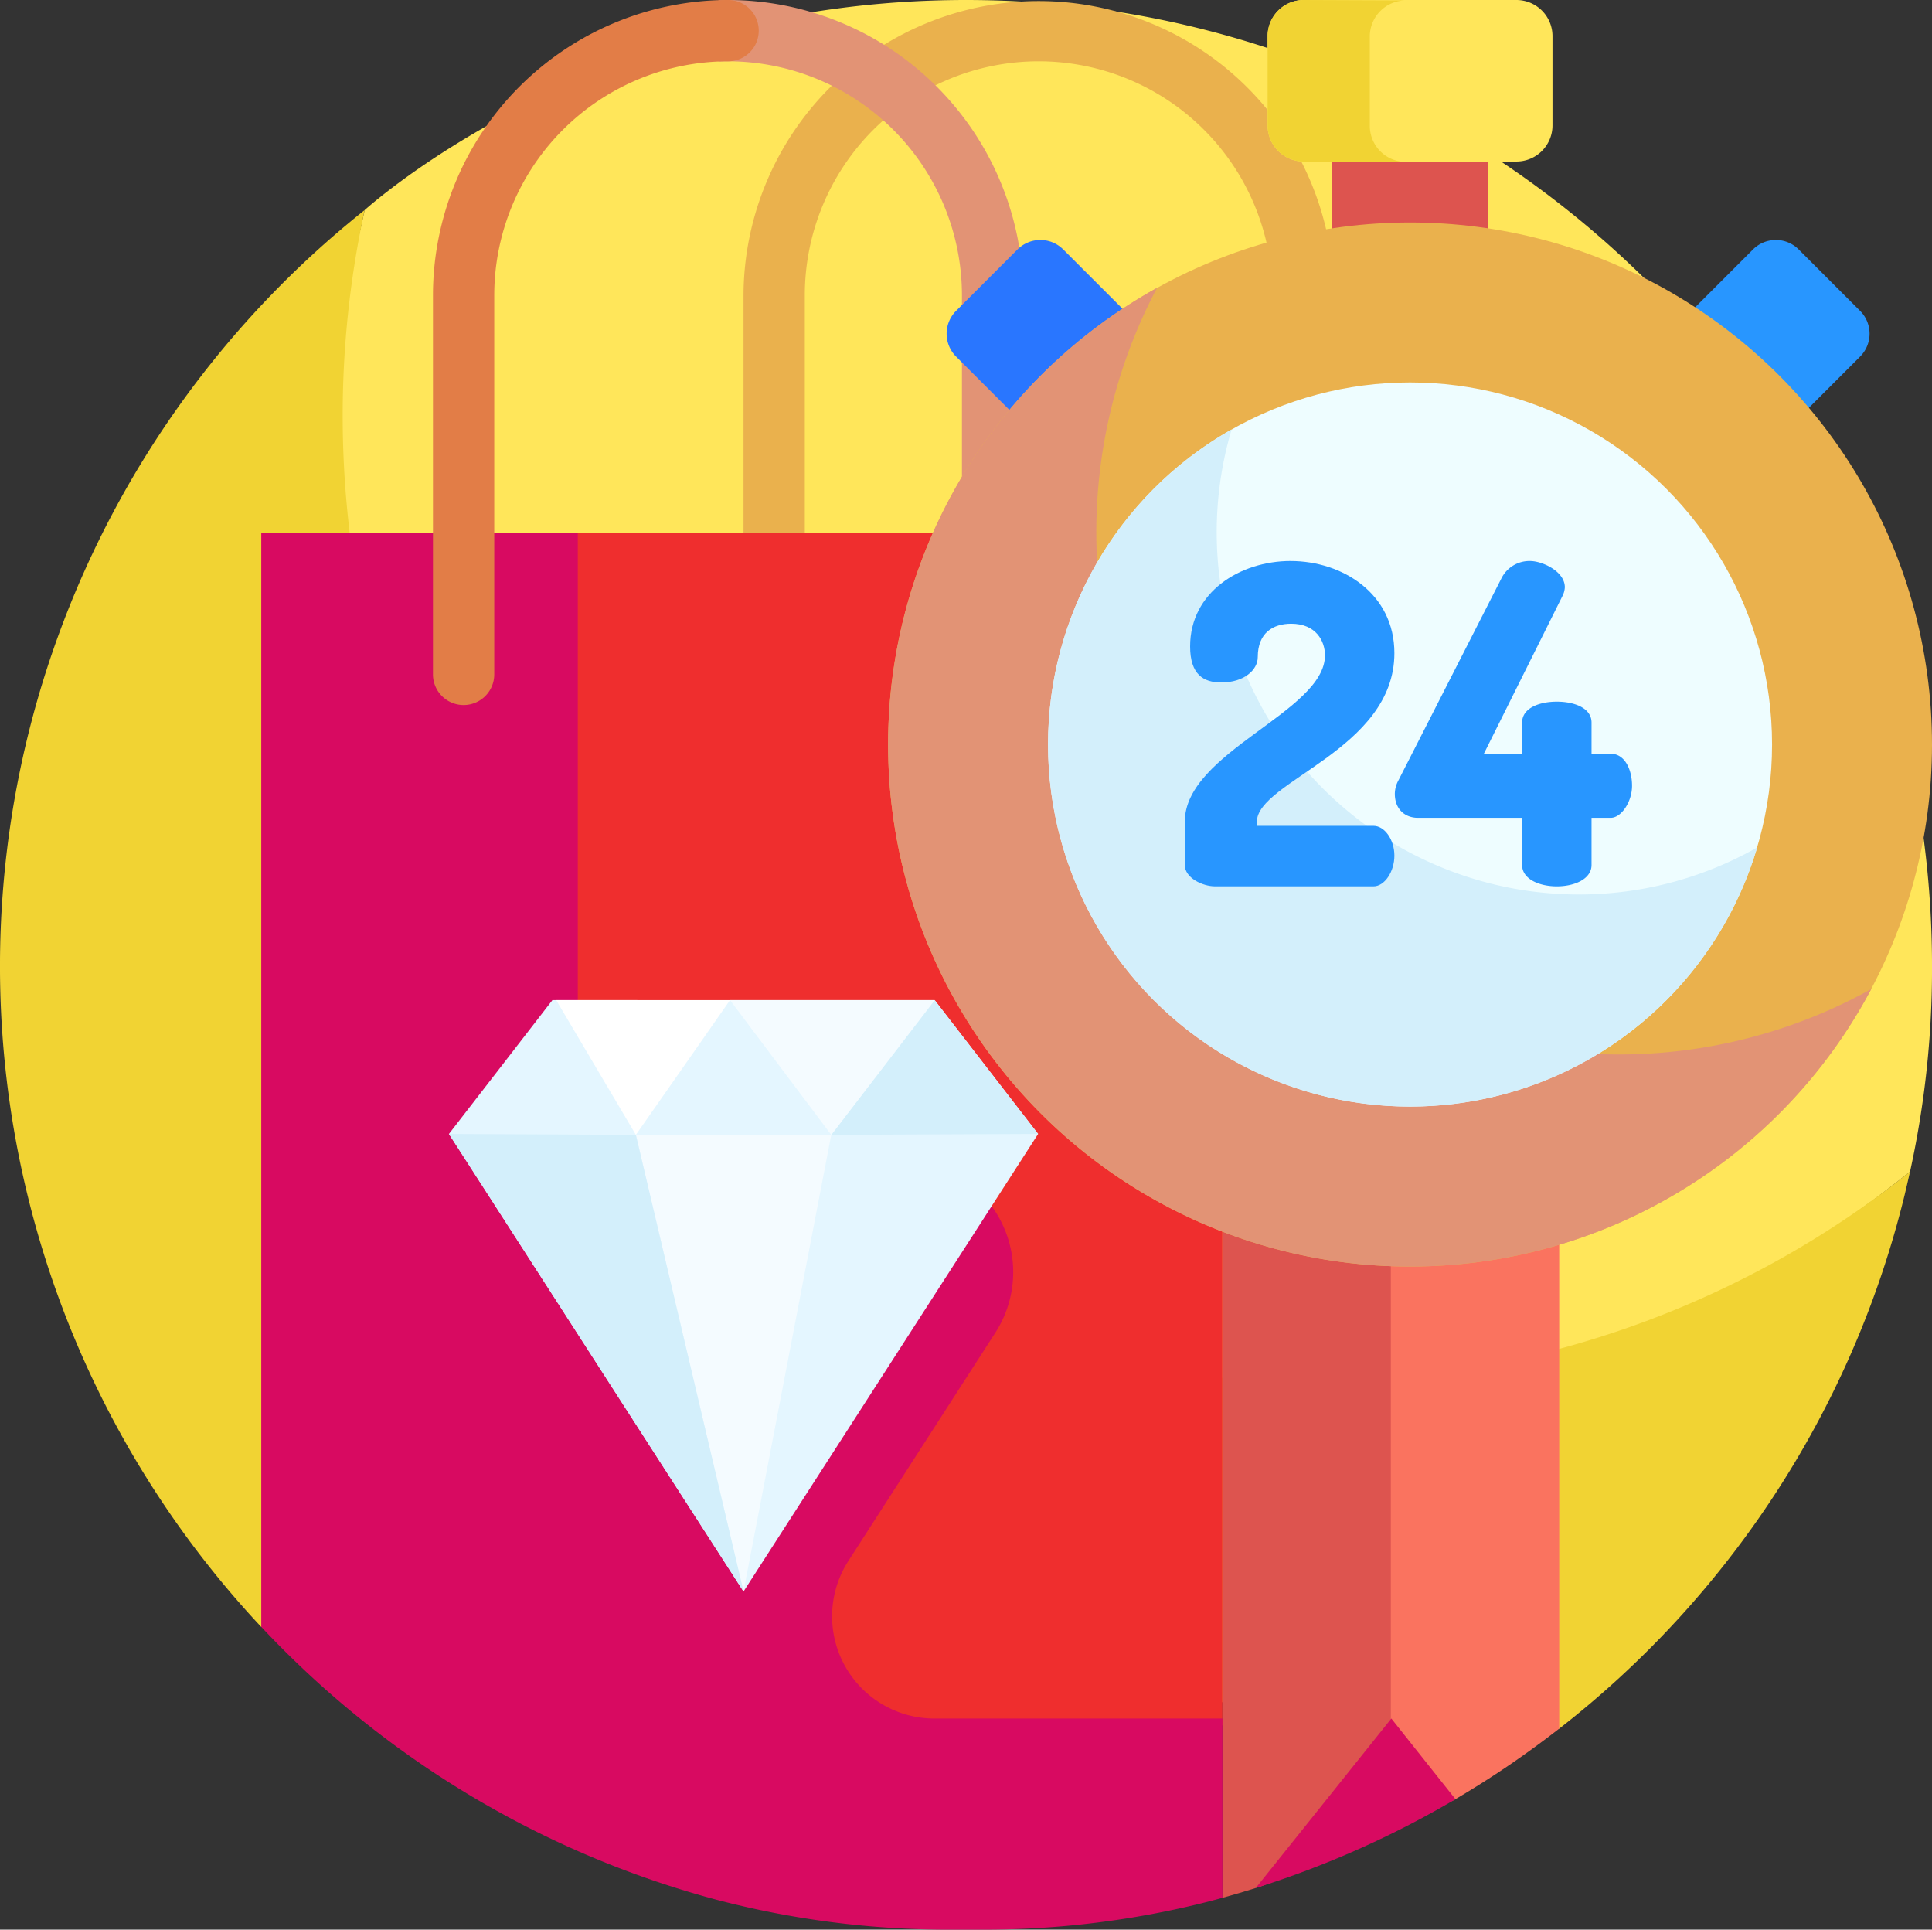
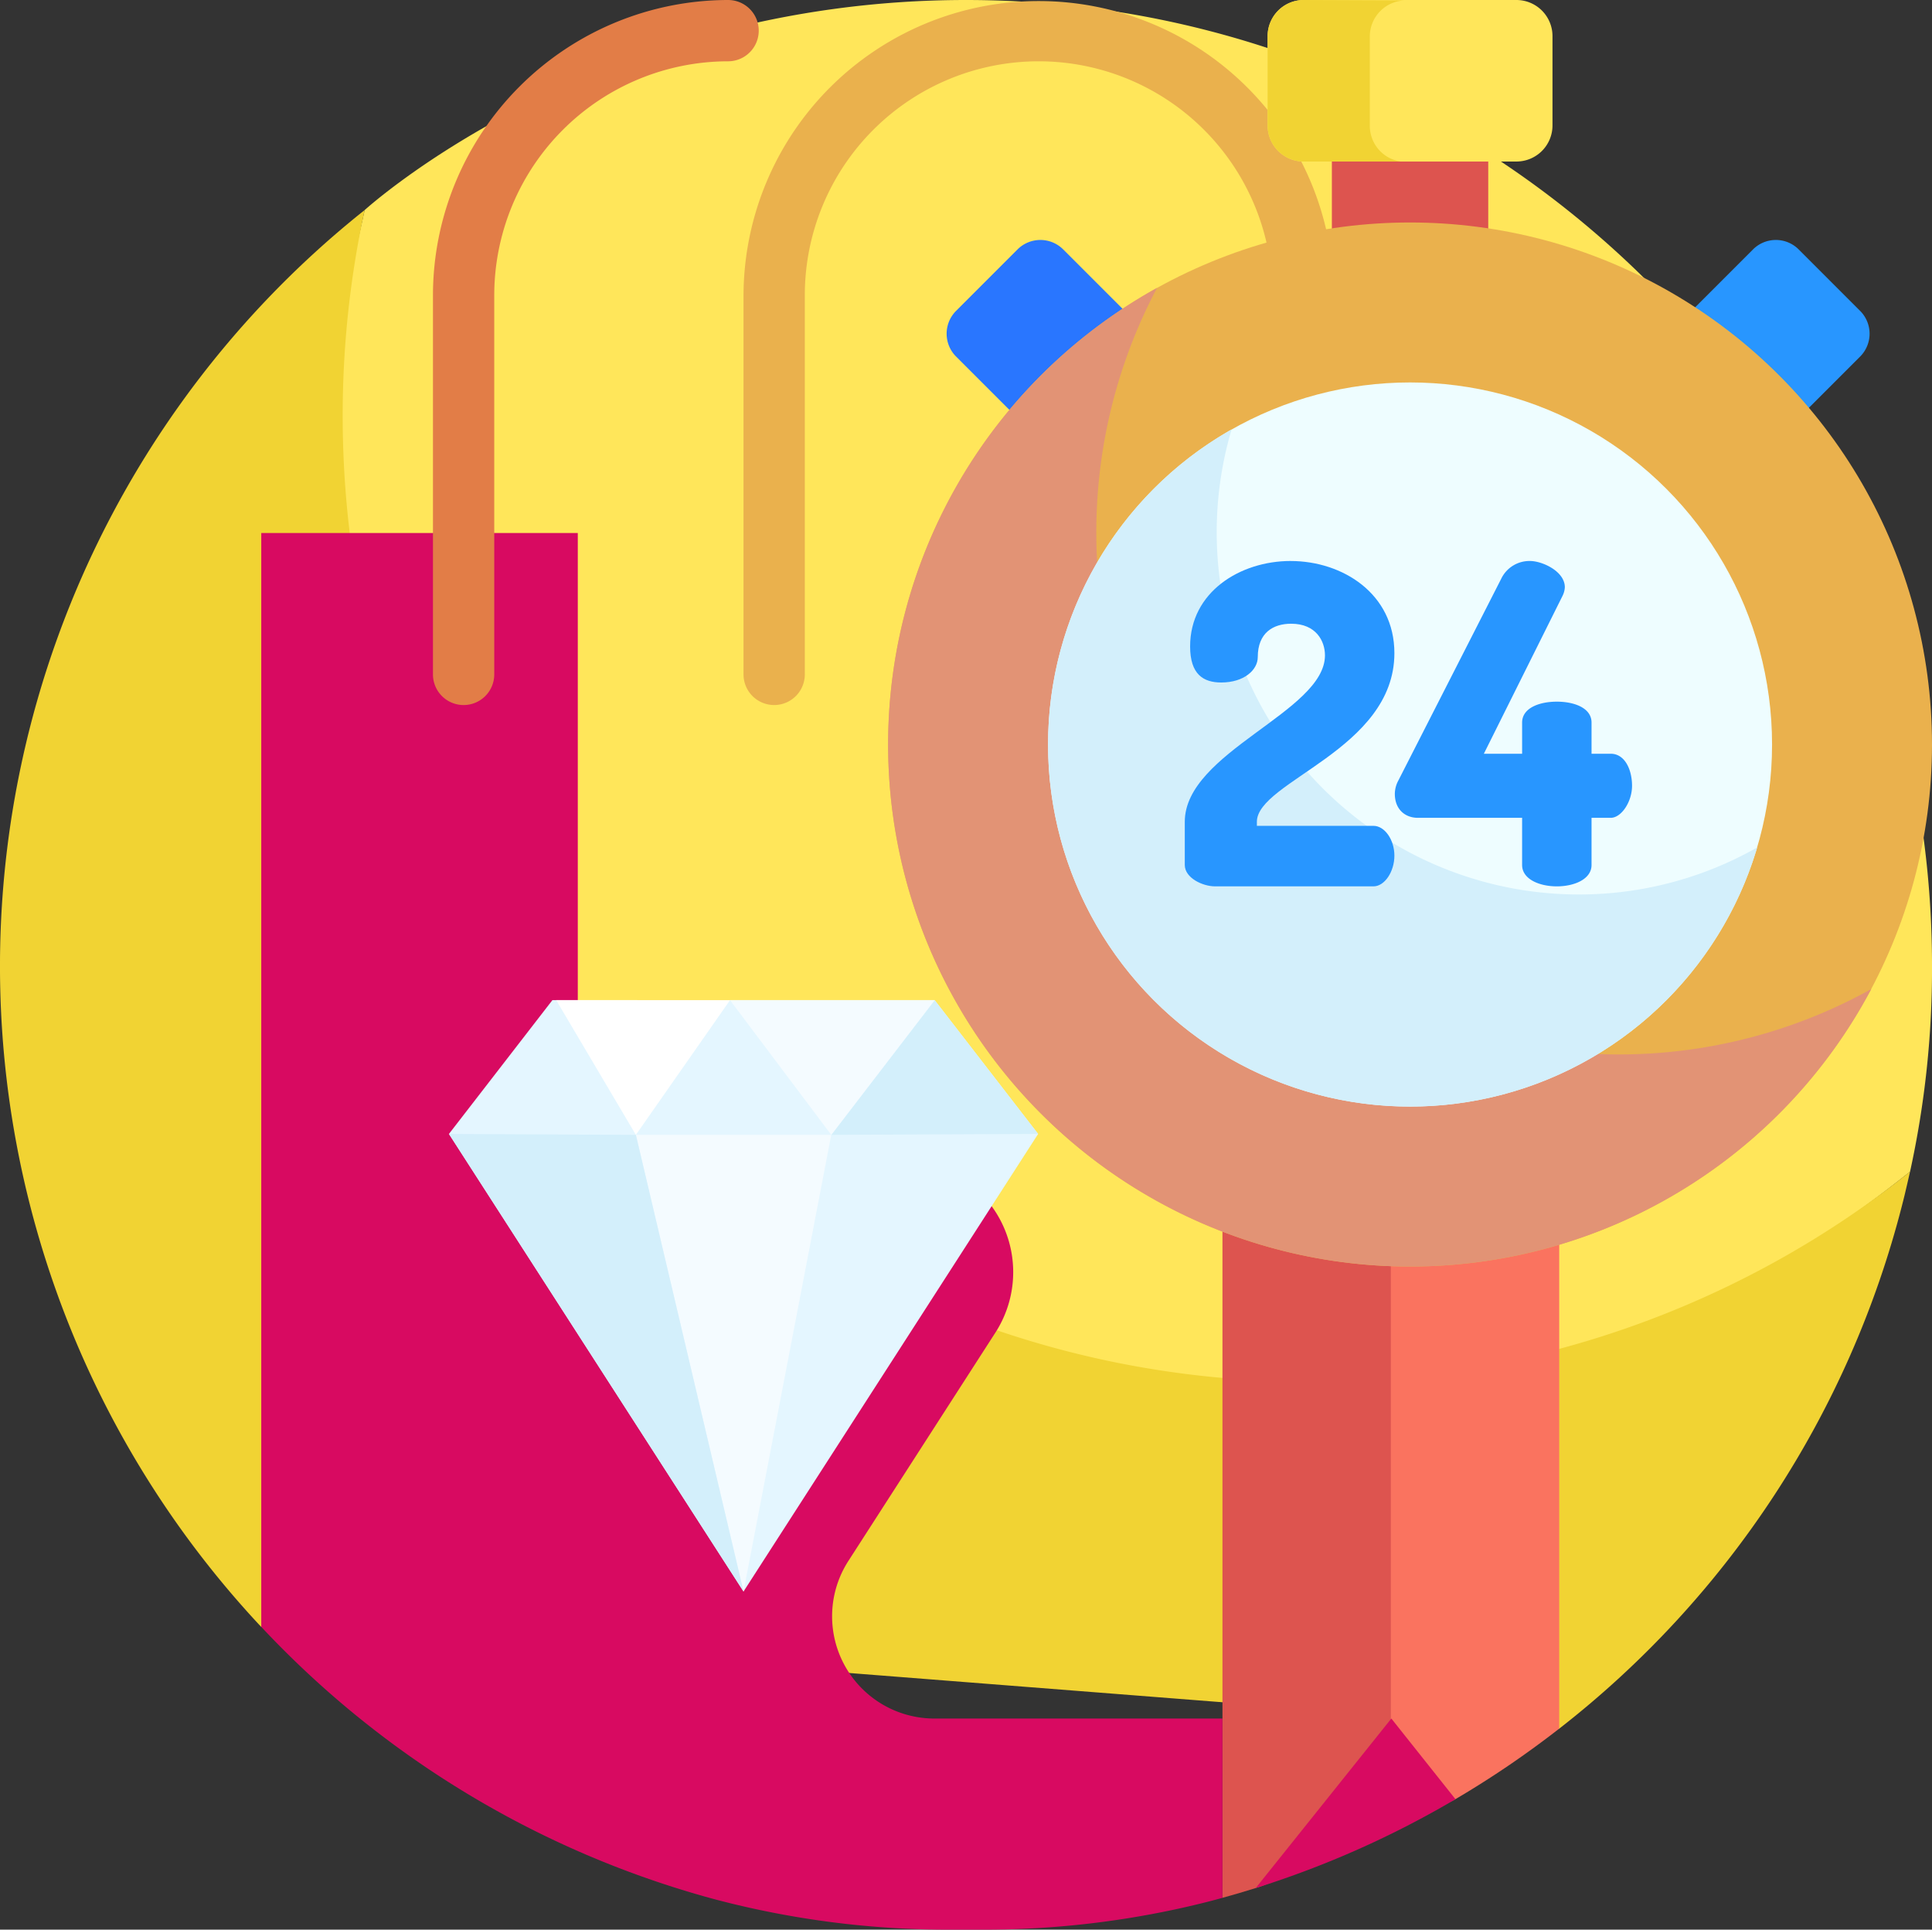
<svg xmlns="http://www.w3.org/2000/svg" width="510" height="509.294" viewBox="0 0 510 509.294">
  <rect x="0" y="0" width="510" height="509.294" fill="#333333" stroke="none" />
  <g transform="translate(-0.147 -1)">
    <path d="M502.24,319.121c.236-.91.463-1.826.688-2.743C502.706,317.295,502.473,318.208,502.24,319.121Z" fill="#afe6ff" />
    <path d="M255.147,1C157.016,1,96.573,56.347,96.406,56.441c-3.787,17.481-10.374,42.85-10.374,61.465,0,140.833,118.763,254.972,259.6,254.972,60.017,0,115.159-27.944,158.719-62.639a249.588,249.588,0,0,0,5.8-54.239c0-140.833-114.167-255-255-255Z" fill="#ffe65a" />
    <path d="M345.606,365.679c-140.833,0-255-114.167-255-255a255.936,255.936,0,0,1,5.8-54.239l-.017.014A254.994,254.994,0,0,0,69.1,430.393l342.642,26.855A255.209,255.209,0,0,0,502.24,319.12c.233-.913.466-1.826.688-2.743.106-.436,1.068-4.522,1.418-6.139a253.9,253.9,0,0,1-158.74,55.441Z" fill="#f1d333" />
    <path d="M344.146,187.084a8.09,8.09,0,0,1-8.089-8.089V78.908a61.73,61.73,0,0,0-123.46,0V178.994a8.089,8.089,0,1,1-16.178,0V78.908a77.909,77.909,0,0,1,155.817,0V178.994a8.09,8.09,0,0,1-8.09,8.09Z" fill="#eab14d" />
-     <path d="M150.857,141.683H322.845V456.4H150.857Z" fill="#ef2e2e" />
    <path d="M366.637,141.683V476.946c6.041-2.942,11.949,2.3,17.713-1.092a254.411,254.411,0,0,0,27.389-18.613V141.683Z" fill="#fa735f" />
    <path d="M367.292,479.094V141.684H322.846V501.9q4.424-1.215,8.783-2.585C343.946,495.447,355.86,484.7,367.292,479.094Z" fill="#dd544f" />
    <path d="M384.356,475.864l-16.932-21.289-35.8,44.741a253.562,253.562,0,0,0,52.727-23.452Z" fill="#d80a61" />
-     <path d="M192.347,1c-.844,0-1.68.037-2.518.064V17.242c.836-.034,1.673-.064,2.518-.064a61.8,61.8,0,0,1,61.73,61.73V178.994a8.089,8.089,0,1,0,16.178,0V78.908A78,78,0,0,0,192.347,1Z" fill="#e29375" />
    <path d="M318.907,502.948q1.975-.508,3.939-1.048V454.575c-33.688-.006-58.2-.005-76.058,0a26.983,26.983,0,0,1-22.685-41.6L262.917,352.7a29.455,29.455,0,0,0-1.462-33.962l-14.573-18.849H152.671V141.683H69.115v288.7a254.894,254.894,0,0,0,119.237,71.772,241.114,241.114,0,0,0,63.033,8.14h7.6a240.254,240.254,0,0,0,59.925-7.346Z" fill="#d80a61" />
    <path d="M145.967,264.969l-27.313,35.314,77.765,120.768,77.766-120.768-27.313-35.314Z" fill="#e4f6ff" />
    <path d="M196.419,421.051,168,300.525h51.578Z" fill="#f4fbff" />
    <path d="M118.654,300.283l49.349.242,28.416,120.526Z" fill="#d3effb" />
    <path d="M146.967,264.969,168,300.525l24.854-35.556Z" fill="#fff" />
    <path d="M246.883,264.969l-27.3,35.556,54.6-.242Z" fill="#d3effb" />
    <path d="M192.857,264.969l26.724,35.556,27.3-35.556Z" fill="#f4fbff" />
    <path d="M122.528,187.084a8.09,8.09,0,0,1-8.089-8.089V78.908A78,78,0,0,1,192.347,1a8.089,8.089,0,1,1,0,16.178,61.8,61.8,0,0,0-61.73,61.73V178.994a8.088,8.088,0,0,1-8.089,8.09Z" fill="#e27d47" />
    <g transform="translate(-0.853 1)">
      <path d="M312.426,96.6l-28.275,28.275L253.384,94.107a8.526,8.526,0,0,1,0-12.058L269.6,65.832a8.526,8.526,0,0,1,12.058,0Z" fill="#2976ff" />
      <path d="M432.983,96.6l28.275,28.275,30.767-30.767a8.526,8.526,0,0,0,0-12.058L475.808,65.832a8.526,8.526,0,0,0-12.058,0Z" fill="#2896ff" />
      <path d="M352.58,23.885h41.279v77.054H352.58Z" fill="#dd544f" />
      <circle cx="137.78" cy="137.78" r="137.78" transform="translate(235.44 58.72)" fill="#eab14d" />
      <path d="M428.179,278.3A137.812,137.812,0,0,1,306.435,75.969a137.792,137.792,0,1,0,188.529,185.08A137.134,137.134,0,0,1,428.179,278.3Z" fill="#e29375" />
      <circle cx="95.56" cy="95.56" r="95.56" transform="translate(277.66 100.94)" fill="#eefdff" />
      <path d="M417.74,236.08a95.615,95.615,0,0,1-91.634-122.732A95.569,95.569,0,1,0,464.854,223.672,95.124,95.124,0,0,1,417.74,236.08Z" fill="#d3effb" />
      <path d="M341.712,148.067c13.628,0,27.373,8.576,27.373,24.317,0,25.493-36.3,33.834-36.3,44.524v1.058h30.779c2.937,0,5.521,3.642,5.521,7.871s-2.585,8.1-5.521,8.1H321.741c-3.289,0-7.988-2.232-7.988-5.639v-11.4c0-18.444,37.005-29.017,37.005-43.937,0-3.76-2.35-8.341-8.928-8.341-4.7,0-8.811,2.35-8.811,8.811,0,3.407-3.643,6.7-9.634,6.7-4.7,0-8.224-2.114-8.224-9.516,0-14.329,13.16-22.553,26.551-22.553Z" fill="#2896ff" />
      <path d="M402.8,215.851H375.309c-3.407,0-6.108-2.231-6.108-6.344a7.539,7.539,0,0,1,.939-3.524l27.137-53.217a8.252,8.252,0,0,1,7.637-4.7c3.172,0,9.163,2.7,9.163,6.932a5.734,5.734,0,0,1-.588,2.231L392.7,198.935h10.1v-8.224c0-3.877,4.582-5.521,9.164-5.521s9.163,1.645,9.163,5.521v8.224h5.051c3.76,0,5.64,4.229,5.64,8.458s-2.819,8.458-5.64,8.458h-5.051V228.3c0,3.759-4.582,5.639-9.163,5.639s-9.164-1.88-9.164-5.639V215.851Z" fill="#2896ff" />
      <path d="M401.293,42.634H345.146a9.526,9.526,0,0,1-9.526-9.526V9.526A9.526,9.526,0,0,1,345.146,0h56.147a9.526,9.526,0,0,1,9.526,9.526V33.107a9.526,9.526,0,0,1-9.526,9.527Z" fill="#ffe65a" />
      <path d="M362.594,33.214V9.633A9.526,9.526,0,0,1,372.12.107L345.146,0a9.526,9.526,0,0,0-9.526,9.526V33.108a9.526,9.526,0,0,0,9.526,9.526h25.623a9.521,9.521,0,0,1-8.175-9.42Z" fill="#f1d333" />
    </g>
  </g>
</svg>